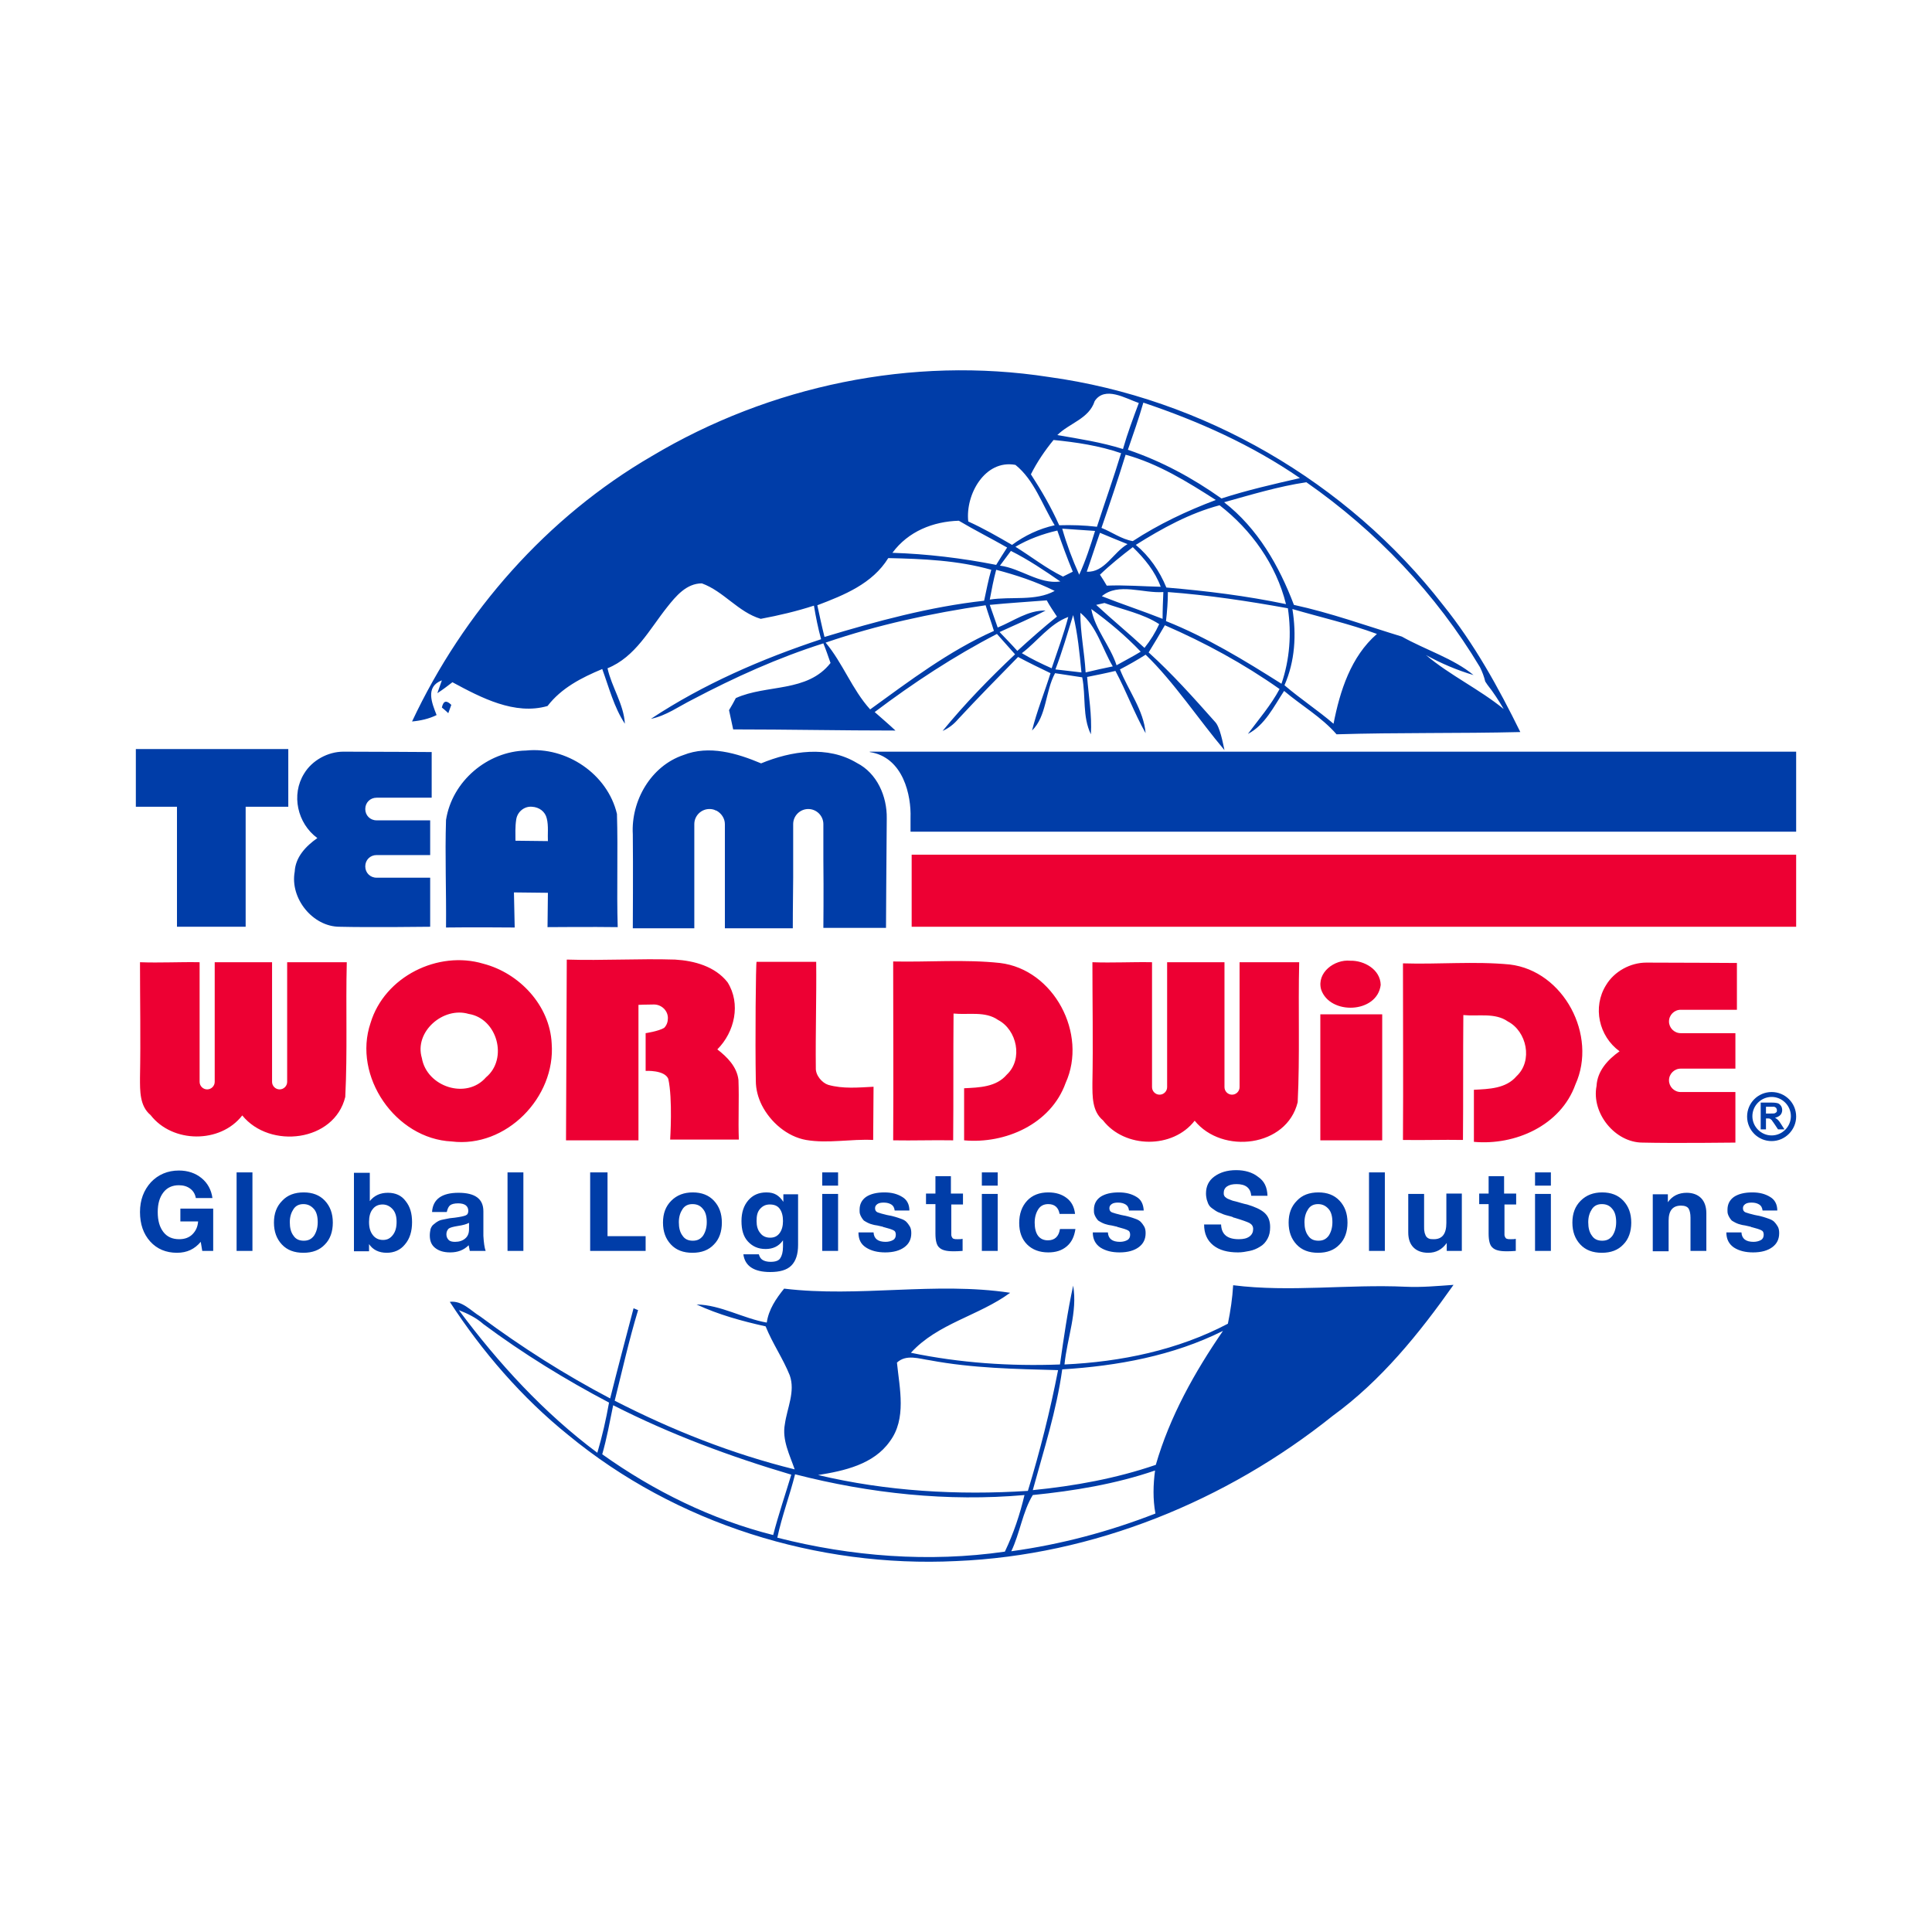
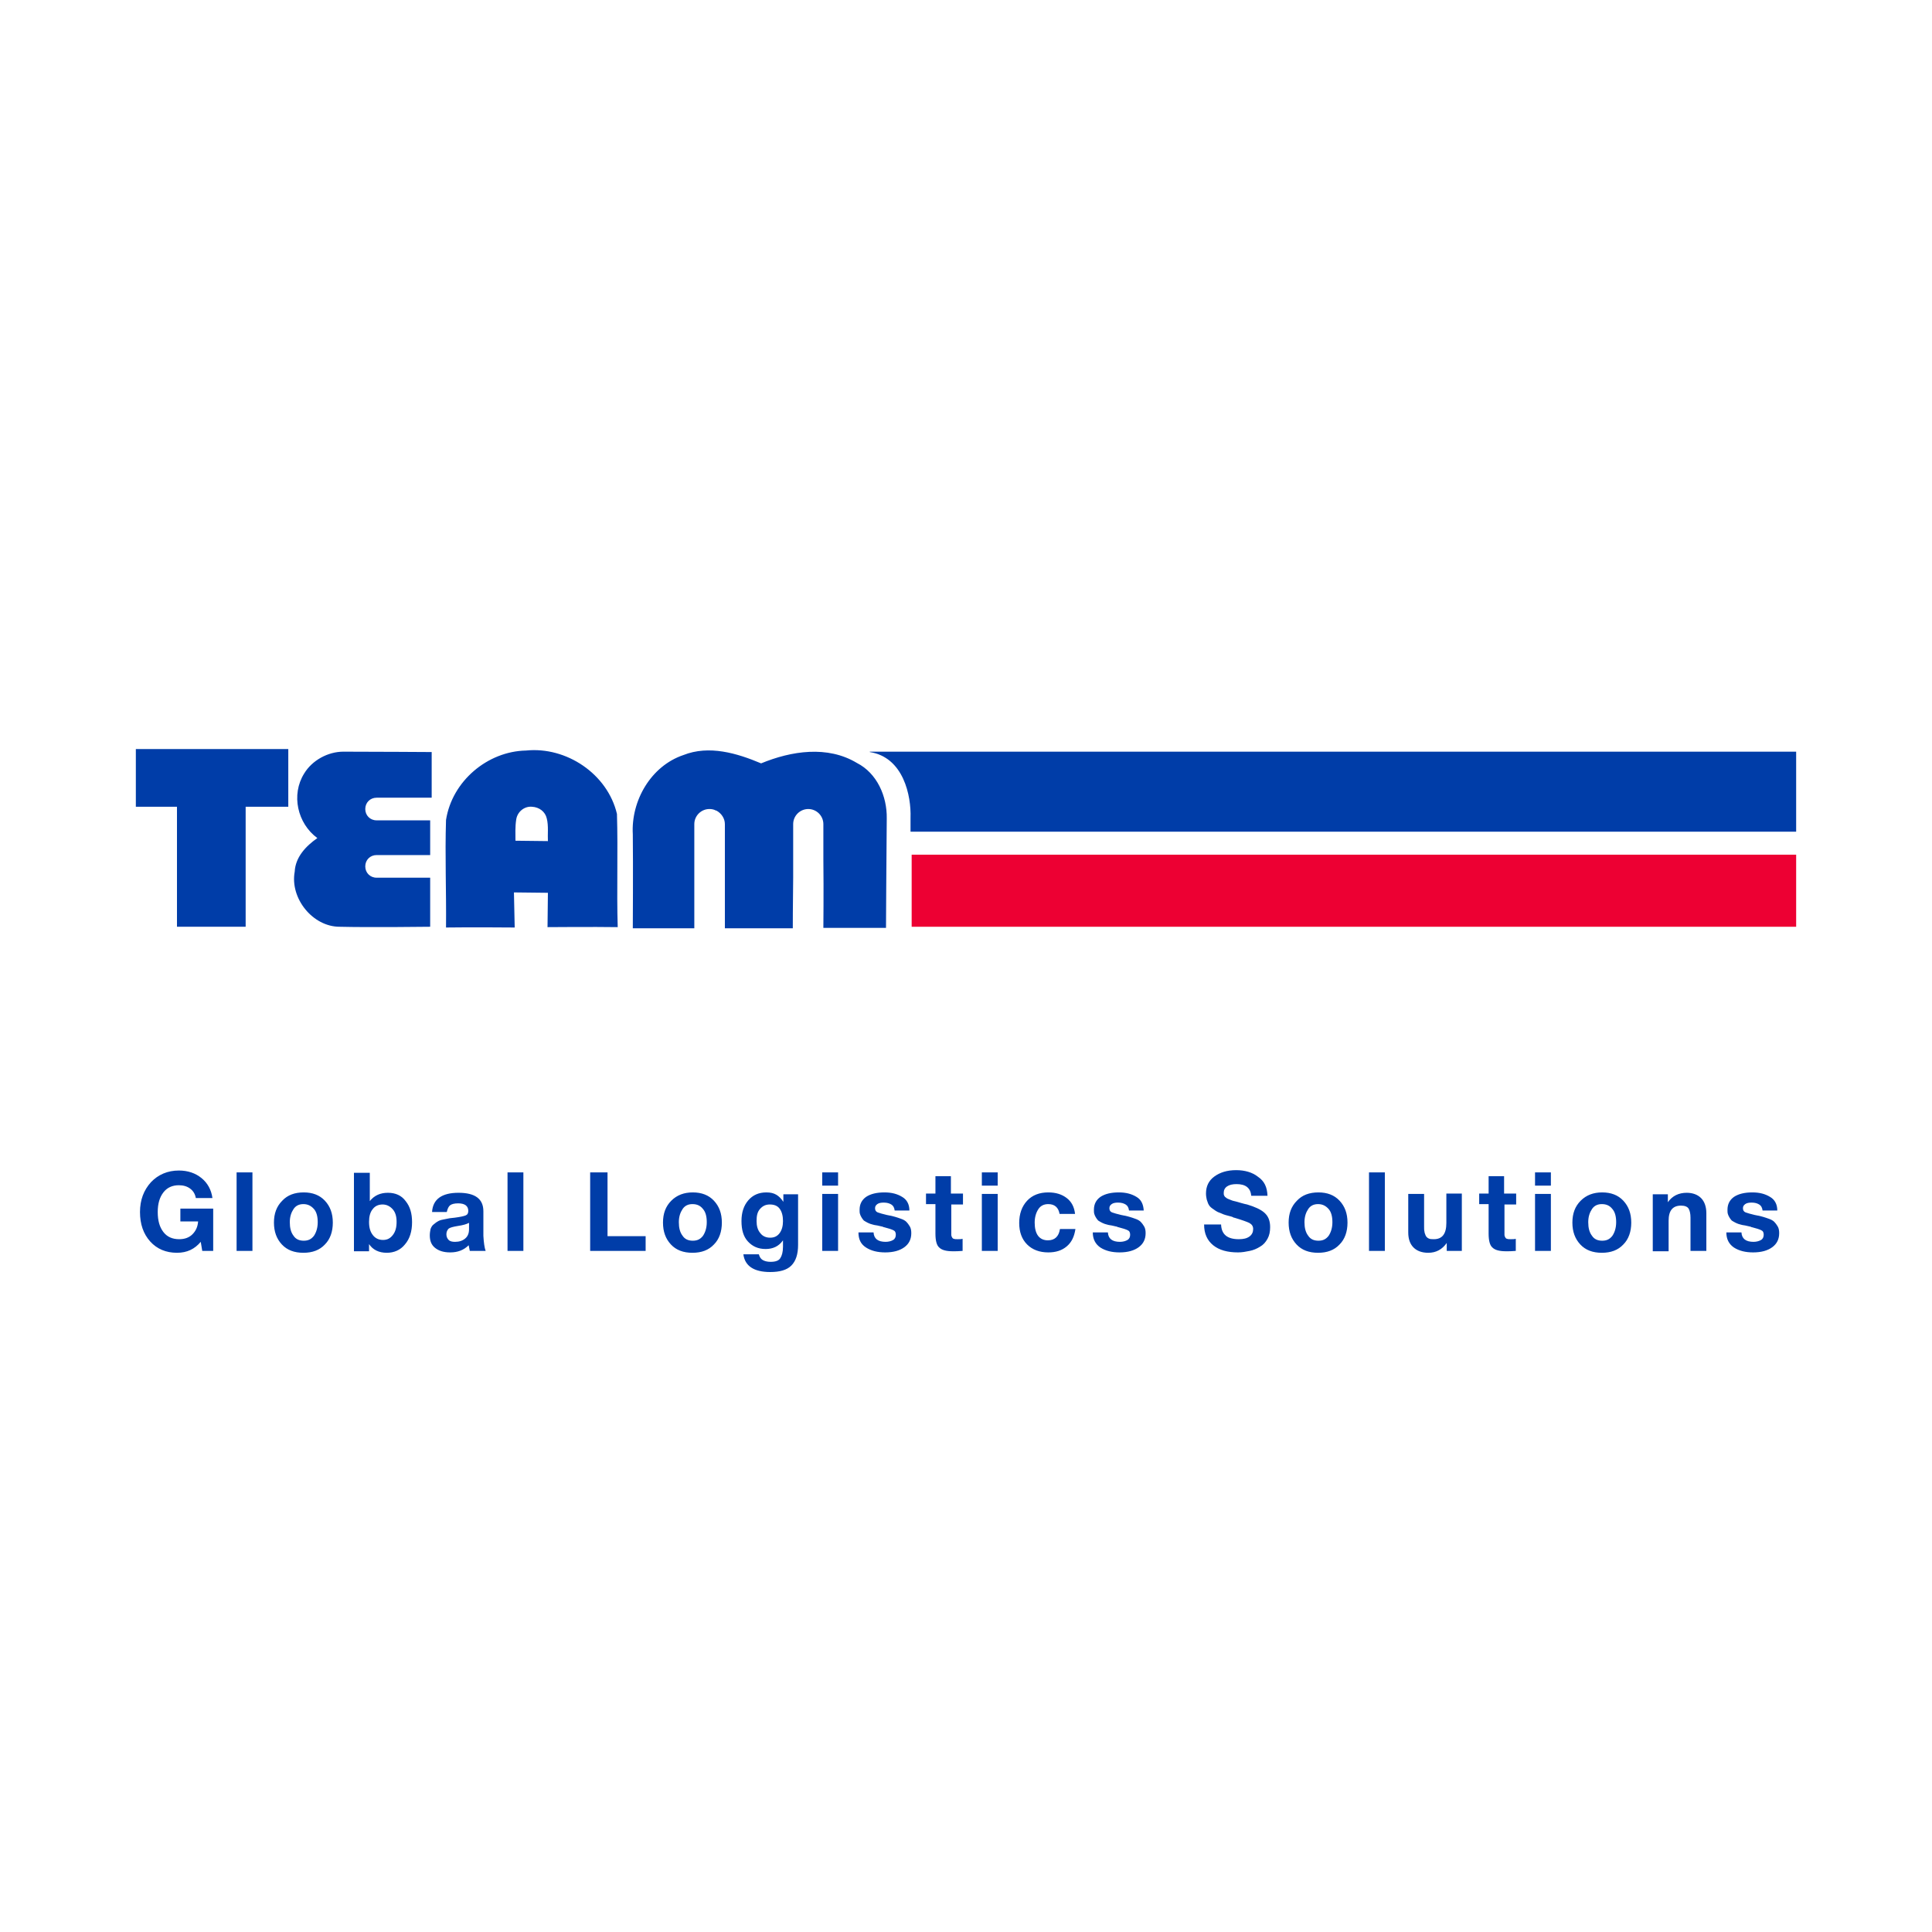
<svg xmlns="http://www.w3.org/2000/svg" version="1.1" id="Layer_1" x="0px" y="0px" viewBox="0 0 512 512" style="enable-background:new 0 0 512 512;" xml:space="preserve">
  <style type="text/css">
	.st0{fill:#FFFFFF;}
	.st1{fill:#003DA8;}
	.st2{fill:#ED0033;}
</style>
  <rect class="st0" width="512" height="512" />
  <g>
    <g>
-       <path class="st1" d="M372.5,341c4.2,0.2,8.5-0.2,12.7-0.5c-9.1,12.9-19.2,25.4-32,34.7c-28.2,22.6-63.5,37-99.8,38.5    c-36.8,1.8-74.3-9.9-102.8-33.4c-12.3-9.9-22.8-22.1-31.4-35.3c3.3-0.4,5.6,2.4,8.1,3.9c10.9,8.1,22.4,15.4,34.4,21.7    c2-8,4.1-15.9,6.2-23.9c0.3,0.1,0.9,0.4,1.2,0.5c-2.4,7.9-4.2,16-6.2,24c15.2,7.8,31.1,14.1,47.7,18.2c-1.3-3.8-3.4-7.8-2.6-12    c0.6-4.3,2.8-8.6,1.3-12.9c-1.8-4.5-4.6-8.5-6.4-13c-6.3-1.4-12.5-3.1-18.3-5.8c6.4,0.1,12.3,3.7,18.6,4.8c0.5-3.5,2.5-6.4,4.6-9    c19.9,2.4,40-1.9,59.9,1.1c-8.3,6.1-19.2,8.1-26.3,15.9c13,2.7,26.3,3.6,39.5,3.1c1-7,2-14,3.5-20.9c1.2,7-1.6,13.9-2.3,20.9    c15-0.7,30-3.8,43.3-10.8c0.7-3.4,1.2-6.8,1.4-10.2C341.9,342.5,357.2,340.3,372.5,341z M281.5,362.9c-1.5,10.9-4.9,21.4-7.8,32    c11.1-1.1,22.1-3.1,32.6-6.7c3.7-12.8,10.3-24.6,17.8-35.5C310.9,359.3,296.1,362,281.5,362.9z M246.5,360.5    c-2.9-0.4-6.3-1.7-8.8,0.6c0.7,6.9,2.6,14.9-1.9,20.9c-4.3,6.1-12.1,7.8-19,8.9c18.1,4.3,37,5.4,55.6,4.2c3.2-10.5,5.9-21.2,8-32    C269.1,362.8,257.7,362.6,246.5,360.5z M273.7,396.2c-2.7,4.4-3.4,10.1-5.7,14.9c13.1-1.8,25.9-5.2,38.2-10    c-0.7-3.8-0.6-7.6-0.1-11.4C295.6,393.3,284.6,395.1,273.7,396.2z M210.7,390.7c-1.4,5.6-3.5,11.1-4.7,16.8    c19.6,5,40.2,6.6,60.3,3.7c2.3-4.8,4-9.9,5.2-15C251.2,398,230.5,395.8,210.7,390.7z M162.5,372.4c-0.9,4.4-1.7,8.8-2.9,13    c13.6,9.7,29,17.3,45.3,21.4c1.4-5.4,3.2-10.7,4.8-16C193.5,386,177.6,380.1,162.5,372.4z M121.6,347.2    c10.5,14.1,22.5,27.2,36.7,37.8c1.3-4.4,2.3-8.8,3.1-13.3c-11.6-6.1-22.8-13-33.3-20.8C126.2,349.2,123.9,348.1,121.6,347.2z" />
-       <path class="st1" d="M277.9,99.9c40.9,5.6,79.2,27.8,104.5,60.4c8.3,10.3,14.7,21.9,20.5,33.7c-16.2,0.4-32.5,0.1-48.7,0.6    c-4-4.6-9.3-7.6-13.9-11.5c-2.7,4.1-5.1,9.1-9.6,11.4c2.9-3.9,6.1-7.6,8.4-11.9c-9.5-6.7-19.8-12.3-30.4-16.9    c-1.4,2.4-2.8,4.8-4.3,7.2c6.3,5.7,12,12.1,17.6,18.4c1.3,1.3,2.1,5.7,2.5,7.5c-6.6-7.8-13.5-18.2-20.9-25.3    c-2.2,1.4-4.5,2.7-6.8,3.9c2.2,5.6,6.3,10.8,6.8,16.9c-3-5.3-5.1-11.1-8-16.5c-2.5,0.6-5,1.1-7.5,1.6c0.4,5.1,1.3,10.1,1,15.2    c-2.3-4.7-1.3-10.1-2.3-15.1c-2.4-0.4-4.8-0.7-7.2-1.1c-2.6,4.8-2.2,11.4-6.1,15.2c1.3-5.2,3.3-10.1,4.9-15.2    c-2.9-1.4-5.8-2.8-8.6-4.3c-5.3,5.4-10.7,10.9-15.9,16.5c-1.1,1.3-2.5,2.4-4.1,3.1c5.9-7.2,12.4-13.9,19.2-20.3    c-1.6-1.8-3.2-3.6-4.8-5.4c-11.4,5.9-22.2,13-32.4,20.7c1.8,1.6,3.7,3.2,5.5,4.9c-14.3,0-28.7-0.3-43-0.3    c-0.4-1.7-0.7-3.4-1.1-5.1c0.5-0.8,1.4-2.4,1.8-3.2c8.2-3.7,18.9-1.4,25.1-9.3c-0.6-1.7-1.2-3.5-1.9-5.2c-12,3.8-23.5,9-34.7,14.9    c-3.6,1.8-7,4.3-11,5.1c13.9-9.2,29.4-15.9,45.1-21.1c-0.8-2.9-1.4-5.9-1.9-8.9c-4.6,1.5-9.3,2.6-14.1,3.5    c-6-1.8-9.8-7.3-15.6-9.4c-4.1,0-6.9,3.4-9.2,6.3c-4.7,5.9-8.4,13.2-15.8,16.2c1.1,5,4.3,9.5,4.6,14.7c-2.9-4.4-4.2-9.6-6-14.5    c-5.5,2.3-10.8,5-14.5,9.8c-8.7,2.5-17.6-2.2-25.2-6.3c-1.3,1-2.6,2-4,2.9l1.2-3.4c-4.5,1.7-2.6,6.1-1.4,9.2c-2,1-4.3,1.5-6.5,1.7    c13.6-29,35.8-54.2,63.5-70.3C204,102.2,241.7,94.3,277.9,99.9z M303,106.7c-1.2,4.2-2.7,8.4-4.1,12.5c8.9,3,17.2,7.5,24.8,12.9    c6.8-2.2,13.8-3.8,20.8-5.4C331.7,117.9,317.6,111.6,303,106.7z M324.4,133.1c8.9,6.9,14.6,16.9,18.5,27.2    c9.7,2.1,19.1,5.5,28.6,8.4c6.2,3.5,13.7,5.8,19,10.2c-4.4-1.3-8.6-3.1-12.6-5.3c6.4,5.4,14.1,9,20.6,14.3    c-1.3-2.2-2.7-4.4-4.3-6.4l-0.6-0.9c-0.3-1.3-0.8-2.6-1.4-3.8c-11.6-19.4-27.5-36.1-46-49C338.8,128.9,331.6,131.1,324.4,133.1z     M290.1,106.3c-1.5,4.7-6.7,5.8-9.9,9c5.8,1,11.7,1.9,17.4,3.7c1.2-4.2,2.7-8.2,4.2-12.2C298.3,105.6,292.8,102.2,290.1,106.3z     M298.3,120.5c-2,6.5-4.2,13-6.4,19.4c2.8,1.1,5.3,3,8.3,3.5c6.9-4.5,14.3-8,22-10.9C314.7,127.7,307,122.9,298.3,120.5z     M323.2,133.9c-7.9,2.1-15.2,6.1-22.2,10.5c3.6,3,6.3,6.9,8.1,11.3c10.6,0.9,21.2,2.2,31.7,4.4    C338.2,149.6,331.6,140.4,323.2,133.9z M279.2,116.6c-2.3,2.8-4.4,5.9-6,9.1c2.8,4.3,5.4,8.8,7.5,13.5c3.3-0.1,6.7,0,10,0.4    c2.1-6.5,4.4-12.9,6.4-19.5C291.3,118.1,285.2,117.2,279.2,116.6z M342.5,161.4c1.1,6.8,0.7,13.8-2.1,20.2    c4.2,3.6,8.8,6.6,13,10.2c1.7-8.7,4.6-17.8,11.5-23.8C357.6,165.3,350,163.6,342.5,161.4z M309.5,156.9c0,2.6-0.2,5.1-0.5,7.7    c10.8,4.3,20.8,10.4,30.6,16.6c2.2-6.4,2.7-13.3,1.7-20C330.8,159.3,320.2,157.7,309.5,156.9z M256.6,138.2c4,1.8,7.8,4,11.6,6.2    c3.4-2.5,7.2-4.3,11.3-5.2c-3.3-5.4-5.4-12-10.4-16C261,121.7,255.8,131.1,256.6,138.2z M291.5,141.2c-1.2,3.4-2.3,6.9-3.5,10.3    c4.7,0.3,7-5.1,10.8-7.3C296.3,143.2,293.9,142.2,291.5,141.2z M300.2,145c-3,2.3-6,4.7-8.7,7.3c0.5,0.7,1.4,2.2,1.8,2.9    c4.8-0.2,9.6,0.2,14.3,0.3C306.1,151.4,303.3,148,300.2,145z M281.5,140.1c1.2,4.2,2.7,8.2,4.5,12.2c1.7-3.7,3-7.7,4.2-11.6    C287.3,140.5,284.4,140.3,281.5,140.1z M269.1,144.9c4.2,2.6,8.1,5.7,12.6,7.9l2.6-1.3c-1.5-3.6-2.8-7.2-4.1-10.9    C276.3,141.5,272.5,142.9,269.1,144.9z M292,158c5.3,2.1,10.8,3.9,16.1,6c0-2.4,0.1-4.8,0.2-7.1C302.9,157.3,296.4,154.3,292,158z     M292.7,159.8l-2.2,0.5c4.2,3.9,8.6,7.5,12.8,11.4c1.6-2,2.9-4.1,3.9-6.3C302.9,162.6,297.6,161.6,292.7,159.8z M236.5,146.5    c9.2,0.3,18.4,1.4,27.5,3.2c0.7-1.2,2.2-3.5,2.9-4.6c-4.2-2.4-8.6-4.6-12.8-7.1C247.3,138.2,240.7,140.8,236.5,146.5z M267.9,146    c-0.7,1-2.2,2.9-2.9,3.9c5.5,0.7,10.4,5,16,4.2C276.8,151.2,272.5,148.3,267.9,146z M264,151c-0.7,2.6-1.2,5.2-1.7,7.9    c5.7-0.9,12.1,0.5,17.2-2.3C274.5,154.1,269.3,152.4,264,151z M289.2,161.4c1,5.4,5,9.7,6.7,14.9c2.1-1.2,4.3-2.3,6.4-3.6    C298.3,168.5,293.9,164.8,289.2,161.4z M277.4,159.1c-5,0.4-10.1,0.7-15.1,1.2c0.7,2,1.4,4,2.1,6c4.2-1.7,8-4.6,12.7-4.5    c-4,2.1-8.1,3.8-12.2,5.7c1.6,1.7,3.2,3.3,4.7,5c3.4-3.1,6.9-6.2,10.5-9.1C279.2,162,278.2,160.6,277.4,159.1z M286.3,162.4    c0,5.3,1.1,10.5,1.4,15.8c2.4-0.6,4.8-1.1,7.2-1.6C292.1,171.9,290.7,166,286.3,162.4z M235.4,147.9c-4.2,6.8-11.7,9.8-18.8,12.5    c0.6,2.8,1.2,5.6,1.9,8.4c13.9-4.2,27.9-8,42.3-9.6c0.6-2.7,1.1-5.5,1.9-8.2C253.9,148.5,244.6,148.1,235.4,147.9z M270.8,173.1    c2.5,1.5,5.2,2.8,7.9,4c1.5-4.5,3.2-9,4.4-13.6C278.2,165.3,274.9,170,270.8,173.1z M284.4,163c-1.5,4.8-2.9,9.7-4.7,14.4    c2.3,0.3,4.6,0.5,6.9,0.8C286.1,173.1,285.6,167.9,284.4,163z M218.8,170.3c4.6,5.5,7,12.4,11.8,17.7    c10.5-7.6,20.9-15.5,32.8-20.8c-0.7-2.3-1.5-4.5-2.2-6.8C246.8,162.5,232.5,165.6,218.8,170.3z" />
-       <path class="st1" d="M117.1,187.5c0.4-1.8,1.2-2,2.5-0.7c-0.2,0.6-0.6,1.7-0.8,2.2C118.4,188.6,117.6,187.9,117.1,187.5z" />
-     </g>
+       </g>
    <g>
      <path class="st1" d="M139.4,198.9c10.7-1.1,21.6,6.2,24.1,16.8c0.3,10-0.1,20,0.2,30c-6.2-0.1-18.6,0-18.6,0l0.1-9.1l-9-0.1    l0.2,9.3c0,0-12.1-0.1-18.2,0c0.1-9.5-0.3-19,0-28.5C119.8,207,129.2,199.1,139.4,198.9z M136.8,217.2c-0.3,1.9-0.2,3.9-0.2,5.6    c2.9,0,5.7,0.1,8.6,0.1c-0.1-1.7,0.2-4.1-0.3-6c-0.4-1.8-2-3-3.9-3.1c0,0,0,0,0,0C139,213.6,137.1,215.1,136.8,217.2z M36,198.5    v15.3h10.9v31.8h18.2v-31.8h11.3v-15.3H36z M114,232.6H99.8c-1.7,0-3-1.3-3-3c0-1.7,1.3-3,3-3H114c0,0,0-6.1,0-9.2H99.8    c-1.7,0-3-1.3-3-3s1.3-3,3-3h14.6v-12.1c0,0-15.6-0.1-23.4-0.1c-4.1,0-8.3,2.3-10.4,5.8c-3.5,5.6-1.8,13.2,3.5,17.1    c-3,2.1-5.8,5-6,8.9c-1.3,7.1,4.8,14.6,11.9,14.6c8,0.2,24,0,24,0V232.6z M227.1,202.2c-7.8-4.7-17.4-3.2-25.4,0.1    c-6.4-2.7-13.8-4.9-20.6-2.2c-8.6,2.9-13.9,12.1-13.4,21c0.1,8.3,0,24.9,0,24.9H184v-27.6c0-2.2,1.8-4,4-4c0.6,0,1.2,0.1,1.7,0.4    c0,0,0.1,0,0.1,0c0.1,0,0.1,0.1,0.2,0.1c1.2,0.7,2.1,2,2.1,3.5v27.6h18c0,0,0-6.3,0.1-13.4v-14.2c0-2.2,1.8-4,4-4s4,1.8,4,4v9.2    c0.1,8.9,0,18.3,0,18.3h16.6c0,0,0.1-19.3,0.2-29C235.1,211,232.4,204.9,227.1,202.2z" />
-       <path class="st2" d="M357.8,254.6c3.7-0.1,8,2.3,8.1,6.4c-0.9,7.6-13.5,8.1-15.8,1.2C348.9,257.7,353.7,254.2,357.8,254.6z     M349.9,302.2h16.4v-33.4h-16.4V302.2z M236.7,254.8c0,15.7,0.1,31.7,0,47.4c5.3,0.1,10.6-0.1,15.9,0c0.1-11.1,0-22.4,0.1-33.6    c3.9,0.4,8.4-0.7,11.8,1.7c5,2.6,6.7,10.4,2.3,14.5c-2.8,3.3-7.3,3.4-11.3,3.6v13.8c10.9,1,23-4.3,26.9-15.2    c5.9-13-3.1-30.1-17.4-31.8C255.7,254.2,246.2,255,236.7,254.8z M200.3,286.4c0,2.3,0.6,4.5,1.6,6.5c2.3,4.5,6.7,8.3,11.7,9.2    c5.8,1,11.9-0.3,17.8,0l0.1-14.1c-4,0.2-8.1,0.6-12-0.5c-1.6-0.5-3.4-2.5-3.3-4.5c-0.1-9.3,0.2-18.7,0.1-28.1h-15.8    C200.3,255,200.1,275.9,200.3,286.4z M150.2,254.3l-0.2,47.9h19.2v-35.9c0,0,2-0.1,4.1-0.1c2,0,3.7,1.6,3.7,3.6c0,1-0.3,1.9-1,2.6    c-1.5,0.9-4.9,1.4-4.9,1.4v10c0,0,5-0.3,6,2.1c1.2,5.3,0.5,16.1,0.5,16.1h18.2c-0.2-5.3,0.1-10.4-0.1-15.8c-0.4-3.5-3-6.1-5.6-8.1    c4.6-4.6,6.3-12.1,2.7-17.8c-3.3-4.2-8.8-5.7-13.9-6C169.3,254,159.8,254.6,150.2,254.3z M98.2,271.1    c-4.8,14.1,6.6,30.7,21.5,31.4c14.4,1.8,27.6-11.7,26.5-26c-0.5-10-8.5-18.6-18.1-21.1C116.1,251.8,101.9,258.8,98.2,271.1z     M128.8,285.5c-5.2,6-15.7,2.5-17-5.1c-2.1-7,5.7-13.7,12.4-11.7C131.8,269.9,134.7,280.6,128.8,285.5z M91.9,255    c-5.3,0-10.5,0-15.8,0v31.7c0,1.1-0.9,2-2,2s-2-0.9-2-2V255c-5.1,0-10.1,0-15.2,0v31.7c0,1.1-0.9,2-2,2c-1.1,0-2-0.9-2-2V255    c-5.3-0.1-10.5,0.2-15.8,0c0,10.5,0.2,20.1,0,30.6c0,3.5-0.1,7.5,2.8,9.9c5.8,7.5,18.5,7.6,24.3,0.1c7.3,9,24.4,7,27.3-4.9    C92.1,278.6,91.6,267.1,91.9,255z M344.3,255c-5.3,0-10.5,0-15.8,0v33.1c0,1.1-0.9,2-2,2s-2-0.9-2-2V255c-5.1,0-10.1,0-15.2,0    v33.1c0,1.1-0.9,2-2,2s-2-0.9-2-2V255c-5.3-0.1-10.5,0.2-15.8,0c0,10.5,0.2,21.5,0,32c0,3.5-0.1,7.5,2.8,9.9    c5.8,7.5,18.5,7.6,24.3,0.1c7.3,9,24.4,7,27.3-4.9C344.5,280,344,267.1,344.3,255z M371.8,255.3c0,15.7,0.1,31.2,0,46.8    c5.3,0.1,10.6-0.1,15.9,0c0.1-11.1,0-21.9,0.1-33.1c3.9,0.4,8.4-0.7,11.8,1.7c5,2.6,6.7,10.4,2.3,14.5c-2.8,3.3-7.3,3.4-11.3,3.6    v13.8c10.9,1,23-4.3,26.9-15.2c5.9-13-3.1-30.1-17.4-31.8C390.7,254.7,381.2,255.6,371.8,255.3z M460,289.4h-14.6    c-1.7,0-3.1-1.4-3.1-3.1c0-1.7,1.4-3.1,3.1-3.1h14.5c0,0,0-6.3,0-9.4h-14.5c-1.7,0-3.1-1.4-3.1-3.1c0-1.7,1.4-3.1,3.1-3.1h14.9    v-12.4c0,0-16-0.1-24-0.1c-4.2,0-8.5,2.3-10.7,6c-3.6,5.8-1.9,13.5,3.6,17.5c-3.1,2.2-5.9,5.2-6.1,9.2c-1.4,7.2,4.9,15,12.2,15    c8.2,0.2,24.6,0,24.6,0V289.4z" />
-       <path class="st1" d="M466.6,299.2v-7h3c0.8,0,1.3,0.1,1.6,0.2c0.3,0.1,0.6,0.4,0.8,0.7c0.2,0.3,0.3,0.7,0.3,1.1    c0,0.5-0.2,1-0.5,1.3c-0.3,0.3-0.8,0.6-1.4,0.7c0.3,0.2,0.6,0.4,0.8,0.6s0.5,0.6,0.8,1.1l0.9,1.4h-1.7l-1-1.5    c-0.4-0.5-0.6-0.9-0.7-1c-0.1-0.1-0.3-0.2-0.4-0.3c-0.2-0.1-0.4-0.1-0.7-0.1H468v2.9H466.6z M468,295.1h1.1c0.7,0,1.1,0,1.3-0.1    c0.2-0.1,0.3-0.2,0.4-0.3c0.1-0.1,0.1-0.3,0.1-0.5c0-0.2-0.1-0.4-0.2-0.6c-0.1-0.1-0.3-0.2-0.5-0.3c-0.1,0-0.5,0-1,0H468V295.1z     M469.5,302.4c-3.6,0-6.5-2.9-6.5-6.5c0-3.6,2.9-6.5,6.5-6.5c3.6,0,6.5,2.9,6.5,6.5C476,299.4,473.1,302.4,469.5,302.4z     M469.5,290.7c-2.8,0-5.1,2.3-5.1,5.1c0,2.8,2.3,5.1,5.1,5.1c2.8,0,5.1-2.3,5.1-5.1C474.6,293,472.3,290.7,469.5,290.7z" />
      <rect x="241.6" y="226.5" class="st2" width="234.4" height="19.1" />
      <path class="st1" d="M230.5,199.3L230.5,199.3c9,1.4,11,11.7,10.8,17.4c0,1.1,0,2.4,0,3.7H476v-21.2H230.5z" />
      <path class="st1" d="M56.5,320.2v11.3h-2.9l-0.4-2.4c-1.6,1.9-3.6,2.9-6.3,2.9c-2.9,0-5.3-1-7.1-3c-1.8-2-2.7-4.6-2.7-7.8    c0-3.2,1-5.8,2.9-7.9c1.9-2,4.4-3.1,7.4-3.1c2.4,0,4.4,0.7,6,2c1.6,1.3,2.6,3.1,2.9,5.3h-4.4c-0.2-1.1-0.7-1.9-1.5-2.5    c-0.8-0.6-1.8-0.9-3-0.9c-1.7,0-3.1,0.6-4.1,1.9c-1,1.3-1.5,3-1.5,5.2c0,2.3,0.5,4,1.5,5.3c1,1.3,2.4,1.9,4.2,1.9    c1.4,0,2.6-0.4,3.5-1.3c0.9-0.9,1.4-2,1.5-3.4h-4.7v-3.4H56.5z M66.9,310.7v20.8h-4.2v-20.8H66.9z M80.5,316    c2.3,0,4.2,0.7,5.6,2.2c1.4,1.5,2.1,3.4,2.1,5.8c0,2.4-0.7,4.4-2.1,5.8c-1.4,1.5-3.3,2.2-5.7,2.2c-2.4,0-4.3-0.7-5.7-2.2    c-1.4-1.5-2.1-3.4-2.1-5.8c0-2.4,0.7-4.3,2.2-5.8C76.2,316.7,78.1,316,80.5,316z M80.4,319.1c-1.1,0-2,0.4-2.6,1.3    c-0.6,0.9-1,2-1,3.5c0,1.5,0.3,2.7,1,3.6c0.6,0.9,1.5,1.3,2.7,1.3s2-0.4,2.7-1.3c0.6-0.9,1-2.1,1-3.6c0-1.5-0.3-2.7-1-3.5    C82.4,319.5,81.5,319.1,80.4,319.1z M98,310.7v7.6c1.2-1.5,2.8-2.2,4.8-2.2c2,0,3.6,0.7,4.7,2.2c1.2,1.5,1.7,3.3,1.7,5.6    c0,2.4-0.6,4.4-1.9,5.9c-1.2,1.5-2.9,2.2-4.8,2.2c-2.1,0-3.7-0.8-4.7-2.3l0,1.9h-4v-20.8H98z M101.4,319.2c-1.1,0-2,0.4-2.6,1.2    c-0.7,0.8-1,2-1,3.4c0,1.5,0.3,2.6,1,3.5c0.6,0.8,1.5,1.3,2.7,1.3c1.1,0,1.9-0.4,2.6-1.3c0.7-0.9,1-2,1-3.5c0-1.4-0.3-2.5-1-3.3    C103.4,319.7,102.5,319.2,101.4,319.2z M128.7,331.5h-4.2c-0.1-0.4-0.2-0.9-0.3-1.5c-1.3,1.3-2.9,1.9-4.9,1.9c-1.7,0-3-0.4-4-1.2    c-1-0.8-1.4-1.9-1.4-3.3c0-0.6,0.1-1.2,0.2-1.7c0.2-0.5,0.4-0.9,0.8-1.2c0.4-0.3,0.7-0.6,1.1-0.8c0.3-0.2,0.8-0.4,1.4-0.5    c0.6-0.1,1.1-0.2,1.5-0.3c0.4-0.1,0.9-0.1,1.6-0.2c1.5-0.2,2.4-0.4,2.9-0.6c0.5-0.2,0.7-0.6,0.7-1.2c0-1.3-0.9-2-2.7-2    c-1,0-1.7,0.2-2.1,0.5c-0.4,0.3-0.7,0.9-0.9,1.8h-3.9c0.2-3.4,2.6-5.1,7-5.1c4.4,0,6.6,1.6,6.6,4.9v6.5    C128.2,329.3,128.4,330.7,128.7,331.5z M124.2,324.1c-0.5,0.3-1.5,0.6-2.9,0.8c-1.2,0.2-2,0.4-2.4,0.7c-0.4,0.4-0.6,0.9-0.6,1.5    c0,0.6,0.2,1.1,0.6,1.5c0.4,0.4,1,0.5,1.7,0.5c1.1,0,2-0.3,2.7-0.9c0.7-0.6,1-1.4,1-2.5V324.1z M138.7,310.7v20.8h-4.2v-20.8    H138.7z M171.1,327.6v3.9h-14.7v-20.8h4.6v16.9H171.1z M183.6,316c2.3,0,4.2,0.7,5.6,2.2c1.4,1.5,2.1,3.4,2.1,5.8    c0,2.4-0.7,4.4-2.1,5.8c-1.4,1.5-3.3,2.2-5.7,2.2c-2.4,0-4.3-0.7-5.7-2.2s-2.1-3.4-2.1-5.8c0-2.4,0.7-4.3,2.2-5.8    C179.4,316.7,181.3,316,183.6,316z M183.5,319.1c-1.1,0-2,0.4-2.6,1.3c-0.6,0.9-1,2-1,3.5c0,1.5,0.3,2.7,1,3.6    c0.6,0.9,1.5,1.3,2.7,1.3c1.2,0,2-0.4,2.7-1.3c0.6-0.9,1-2.1,1-3.6c0-1.5-0.3-2.7-1-3.5C185.6,319.5,184.7,319.1,183.5,319.1z     M211.5,316.4v13.5c0,2.5-0.6,4.3-1.8,5.5c-1.2,1.2-3.1,1.7-5.6,1.7c-4.3,0-6.7-1.6-7.1-4.7h4.1c0.2,0.7,0.5,1.2,1,1.5    c0.5,0.3,1.2,0.5,2.1,0.5c1.3,0,2.2-0.3,2.6-1c0.4-0.6,0.7-1.6,0.7-3l0-1.7c-1.1,1.6-2.7,2.3-4.6,2.3c-2,0-3.5-0.7-4.7-2    s-1.7-3.1-1.7-5.4c0-2.3,0.6-4.1,1.8-5.5s2.8-2.1,4.8-2.1c1.1,0,1.9,0.2,2.6,0.6c0.7,0.4,1.3,1,1.9,1.9v-2H211.5z M206.6,320.3    c-0.6-0.8-1.5-1.1-2.6-1.1s-1.9,0.4-2.6,1.2s-0.9,1.8-0.9,3.2c0,1.3,0.3,2.4,1,3.2c0.6,0.8,1.5,1.2,2.6,1.2c1.1,0,1.9-0.4,2.5-1.2    c0.6-0.8,0.9-1.9,0.9-3.2C207.5,322.2,207.2,321.1,206.6,320.3z M222.1,310.7v3.5h-4.2v-3.5H222.1z M222.1,316.4v15.1h-4.2v-15.1    H222.1z M241,320.8h-3.9c-0.1-0.8-0.4-1.3-0.9-1.6s-1.1-0.5-2-0.5c-0.7,0-1.3,0.1-1.7,0.4c-0.4,0.3-0.6,0.6-0.6,1.1    c0,0.5,0.2,0.9,0.7,1.1c0.5,0.2,1.3,0.4,2.5,0.7c0.2,0,0.4,0.1,0.5,0.1c0.7,0.1,1.3,0.3,1.7,0.4s0.9,0.3,1.5,0.5    c0.6,0.2,1.1,0.5,1.4,0.8c0.3,0.3,0.6,0.7,0.9,1.2c0.3,0.5,0.4,1.1,0.4,1.8c0,1.6-0.6,2.8-1.8,3.7c-1.2,0.9-2.9,1.4-5.1,1.4    c-2,0-3.7-0.4-5.1-1.3s-2-2.2-2-4h4c0.1,1.7,1.2,2.5,3.2,2.5c0.8,0,1.5-0.2,2-0.5c0.5-0.3,0.7-0.8,0.7-1.4s-0.2-1-0.7-1.2    c-0.4-0.2-1.3-0.5-2.5-0.8c-0.1,0-0.2,0-0.2-0.1c-0.1,0-0.4-0.1-0.9-0.2c-0.5-0.1-0.8-0.2-1-0.2c-0.2,0-0.5-0.1-0.9-0.2    c-0.4-0.1-0.7-0.2-0.9-0.3c-0.2-0.1-0.5-0.2-0.8-0.4s-0.6-0.3-0.7-0.5c-0.2-0.2-0.3-0.4-0.5-0.7c-0.2-0.3-0.3-0.6-0.4-0.9    c-0.1-0.3-0.1-0.7-0.1-1.1c0-1.5,0.6-2.6,1.7-3.4c1.2-0.8,2.8-1.2,4.9-1.2c1.9,0,3.4,0.4,4.7,1.2C240.3,317.9,241,319.1,241,320.8    z M255.2,316.4v2.8h-3.1v7.1c0,0.4,0,0.8,0,1c0,0.2,0.1,0.4,0.2,0.6c0.1,0.2,0.3,0.4,0.5,0.4c0.2,0.1,0.6,0.1,1,0.1    c0.5,0,0.9,0,1.3-0.1v3.2c-1,0.1-1.9,0.1-2.5,0.1c-1.8,0-3-0.3-3.7-1c-0.7-0.6-1-1.9-1-3.7v-7.8h-2.5v-2.8h2.5v-4.6h4.1v4.6H255.2    z M264.4,310.7v3.5h-4.2v-3.5H264.4z M264.4,316.4v15.1h-4.2v-15.1H264.4z M285,325.7c-0.3,2-1,3.5-2.3,4.6    c-1.3,1.1-2.9,1.6-4.9,1.6c-2.3,0-4.2-0.7-5.6-2.1c-1.4-1.4-2.1-3.3-2.1-5.7c0-2.4,0.7-4.4,2.1-5.9s3.3-2.2,5.6-2.2    c2,0,3.6,0.5,4.9,1.5c1.3,1,2,2.4,2.2,4.2h-4.1c-0.3-1.7-1.3-2.6-3-2.6c-1.1,0-2,0.4-2.6,1.3c-0.6,0.9-1,2.1-1,3.6    c0,1.5,0.3,2.7,0.9,3.5c0.6,0.8,1.5,1.2,2.6,1.2c1.8,0,2.9-1,3.2-3H285z M303.1,320.8h-3.9c-0.1-0.8-0.4-1.3-0.9-1.6    s-1.1-0.5-2-0.5c-0.7,0-1.3,0.1-1.7,0.4s-0.6,0.6-0.6,1.1c0,0.5,0.2,0.9,0.7,1.1c0.5,0.2,1.3,0.4,2.5,0.7c0.2,0,0.4,0.1,0.5,0.1    c0.7,0.1,1.3,0.3,1.7,0.4s0.9,0.3,1.5,0.5c0.6,0.2,1.1,0.5,1.4,0.8c0.3,0.3,0.6,0.7,0.9,1.2c0.3,0.5,0.4,1.1,0.4,1.8    c0,1.6-0.6,2.8-1.8,3.7c-1.2,0.9-2.9,1.4-5.1,1.4c-2,0-3.7-0.4-5.1-1.3c-1.3-0.9-2-2.2-2-4h4c0.1,1.7,1.2,2.5,3.2,2.5    c0.8,0,1.5-0.2,2-0.5c0.5-0.3,0.7-0.8,0.7-1.4s-0.2-1-0.7-1.2c-0.4-0.2-1.3-0.5-2.5-0.8c-0.1,0-0.2,0-0.2-0.1    c-0.1,0-0.4-0.1-0.9-0.2c-0.5-0.1-0.8-0.2-1-0.2c-0.2,0-0.5-0.1-0.9-0.2c-0.4-0.1-0.7-0.2-0.9-0.3c-0.2-0.1-0.5-0.2-0.8-0.4    c-0.3-0.2-0.6-0.3-0.7-0.5c-0.2-0.2-0.3-0.4-0.5-0.7s-0.3-0.6-0.4-0.9c-0.1-0.3-0.1-0.7-0.1-1.1c0-1.5,0.6-2.6,1.7-3.4    c1.2-0.8,2.8-1.2,4.9-1.2c1.9,0,3.4,0.4,4.7,1.2C302.4,317.9,303,319.1,303.1,320.8z M335.9,316.9h-4.3c-0.2-2.1-1.5-3.1-3.9-3.1    c-1.1,0-1.9,0.2-2.5,0.6c-0.6,0.4-0.9,1-0.9,1.7c0,0.3,0,0.5,0.1,0.7c0.1,0.2,0.2,0.4,0.4,0.5c0.2,0.2,0.4,0.3,0.6,0.4    c0.2,0.1,0.5,0.2,1,0.4s0.8,0.2,1.1,0.3c0.3,0.1,0.8,0.2,1.4,0.4c0.6,0.2,1.2,0.3,1.6,0.4c2,0.6,3.6,1.3,4.6,2.2    c1,0.9,1.5,2.1,1.5,3.8c0,1.2-0.2,2.2-0.7,3.1c-0.5,0.9-1.1,1.6-2,2.1c-0.8,0.5-1.7,0.9-2.7,1.1s-2,0.4-3.1,0.4    c-2.8,0-5-0.6-6.6-1.9c-1.6-1.3-2.4-3.1-2.4-5.5h4.5c0.1,2.6,1.6,3.9,4.7,3.9c1.2,0,2.1-0.2,2.8-0.7s1-1.2,1-2    c0-0.7-0.3-1.2-1-1.6c-0.6-0.3-2-0.8-4-1.4c-0.1,0-0.2,0-0.3-0.1s-0.1,0-0.2-0.1c-0.1,0-0.2-0.1-0.3-0.1c-0.7-0.2-1.2-0.3-1.5-0.4    c-0.3-0.1-0.7-0.2-1.3-0.5c-0.6-0.2-1-0.4-1.3-0.6c-0.3-0.2-0.6-0.4-1-0.7s-0.7-0.6-0.9-1c-0.2-0.3-0.3-0.8-0.5-1.3    c-0.1-0.5-0.2-1-0.2-1.6c0-1.9,0.7-3.4,2.2-4.5c1.5-1.1,3.4-1.7,5.8-1.7c2.3,0,4.3,0.6,5.7,1.7C335.1,313,335.8,314.6,335.9,316.9    z M349.4,316c2.3,0,4.2,0.7,5.6,2.2c1.4,1.5,2.1,3.4,2.1,5.8c0,2.4-0.7,4.4-2.1,5.8c-1.4,1.5-3.3,2.2-5.7,2.2s-4.3-0.7-5.7-2.2    c-1.4-1.5-2.1-3.4-2.1-5.8c0-2.4,0.7-4.3,2.2-5.8C345.1,316.7,347,316,349.4,316z M349.3,319.1c-1.1,0-2,0.4-2.6,1.3    c-0.6,0.9-1,2-1,3.5c0,1.5,0.3,2.7,1,3.6c0.6,0.9,1.5,1.3,2.7,1.3s2-0.4,2.7-1.3c0.6-0.9,1-2.1,1-3.6c0-1.5-0.3-2.7-1-3.5    C351.3,319.5,350.4,319.1,349.3,319.1z M367,310.7v20.8h-4.2v-20.8H367z M387.4,316.4v15.1h-4v-2.1c-1.2,1.7-2.8,2.6-4.9,2.6    c-1.7,0-3-0.5-3.9-1.4c-0.9-0.9-1.4-2.2-1.4-4v-10.2h4.2v8.6c0,0.6,0,1,0.1,1.4c0,0.3,0.2,0.7,0.3,1c0.2,0.4,0.4,0.6,0.8,0.8    c0.4,0.2,0.8,0.2,1.4,0.2c2.2,0,3.3-1.4,3.3-4.3v-7.8H387.4z M401.8,316.4v2.8h-3.1v7.1c0,0.4,0,0.8,0,1c0,0.2,0.1,0.4,0.2,0.6    c0.1,0.2,0.3,0.4,0.5,0.4c0.2,0.1,0.6,0.1,1,0.1c0.5,0,0.9,0,1.3-0.1v3.2c-1,0.1-1.9,0.1-2.5,0.1c-1.8,0-3-0.3-3.7-1    c-0.7-0.6-1-1.9-1-3.7v-7.8h-2.5v-2.8h2.5v-4.6h4.1v4.6H401.8z M411,310.7v3.5h-4.2v-3.5H411z M411,316.4v15.1h-4.2v-15.1H411z     M424.6,316c2.3,0,4.2,0.7,5.6,2.2c1.4,1.5,2.1,3.4,2.1,5.8c0,2.4-0.7,4.4-2.1,5.8c-1.4,1.5-3.3,2.2-5.7,2.2s-4.3-0.7-5.7-2.2    c-1.4-1.5-2.1-3.4-2.1-5.8c0-2.4,0.7-4.3,2.2-5.8C420.4,316.7,422.3,316,424.6,316z M424.5,319.1c-1.1,0-2,0.4-2.6,1.3    c-0.6,0.9-1,2-1,3.5c0,1.5,0.3,2.7,1,3.6c0.6,0.9,1.5,1.3,2.7,1.3s2-0.4,2.7-1.3c0.6-0.9,1-2.1,1-3.6c0-1.5-0.3-2.7-1-3.5    C426.6,319.5,425.7,319.1,424.5,319.1z M452.2,331.5H448v-8.8c0-1.1-0.2-1.9-0.5-2.4s-1-0.8-2-0.8c-2.2,0-3.3,1.3-3.3,4v8.1H438    v-15.1h4v2.1c1.2-1.7,2.9-2.5,5-2.5c1.6,0,2.9,0.5,3.8,1.4c0.9,0.9,1.4,2.3,1.4,4V331.5z M471,320.8h-3.9    c-0.1-0.8-0.4-1.3-0.9-1.6s-1.1-0.5-2-0.5c-0.7,0-1.3,0.1-1.7,0.4c-0.4,0.3-0.6,0.6-0.6,1.1c0,0.5,0.2,0.9,0.7,1.1    c0.5,0.2,1.3,0.4,2.5,0.7c0.2,0,0.4,0.1,0.5,0.1c0.7,0.1,1.3,0.3,1.7,0.4c0.4,0.1,0.9,0.3,1.5,0.5c0.6,0.2,1.1,0.5,1.4,0.8    c0.3,0.3,0.6,0.7,0.9,1.2c0.3,0.5,0.4,1.1,0.4,1.8c0,1.6-0.6,2.8-1.8,3.7c-1.2,0.9-2.9,1.4-5.1,1.4c-2,0-3.7-0.4-5.1-1.3    c-1.3-0.9-2-2.2-2-4h4c0.1,1.7,1.2,2.5,3.2,2.5c0.8,0,1.5-0.2,2-0.5c0.5-0.3,0.7-0.8,0.7-1.4s-0.2-1-0.7-1.2    c-0.4-0.2-1.3-0.5-2.5-0.8c-0.1,0-0.2,0-0.2-0.1c-0.1,0-0.4-0.1-0.9-0.2c-0.5-0.1-0.8-0.2-1-0.2c-0.2,0-0.5-0.1-0.9-0.2    c-0.4-0.1-0.7-0.2-0.9-0.3c-0.2-0.1-0.5-0.2-0.8-0.4c-0.3-0.2-0.6-0.3-0.7-0.5c-0.2-0.2-0.3-0.4-0.5-0.7s-0.3-0.6-0.4-0.9    s-0.1-0.7-0.1-1.1c0-1.5,0.6-2.6,1.7-3.4c1.2-0.8,2.8-1.2,4.9-1.2c1.9,0,3.4,0.4,4.7,1.2C470.3,317.9,471,319.1,471,320.8z" />
    </g>
  </g>
</svg>